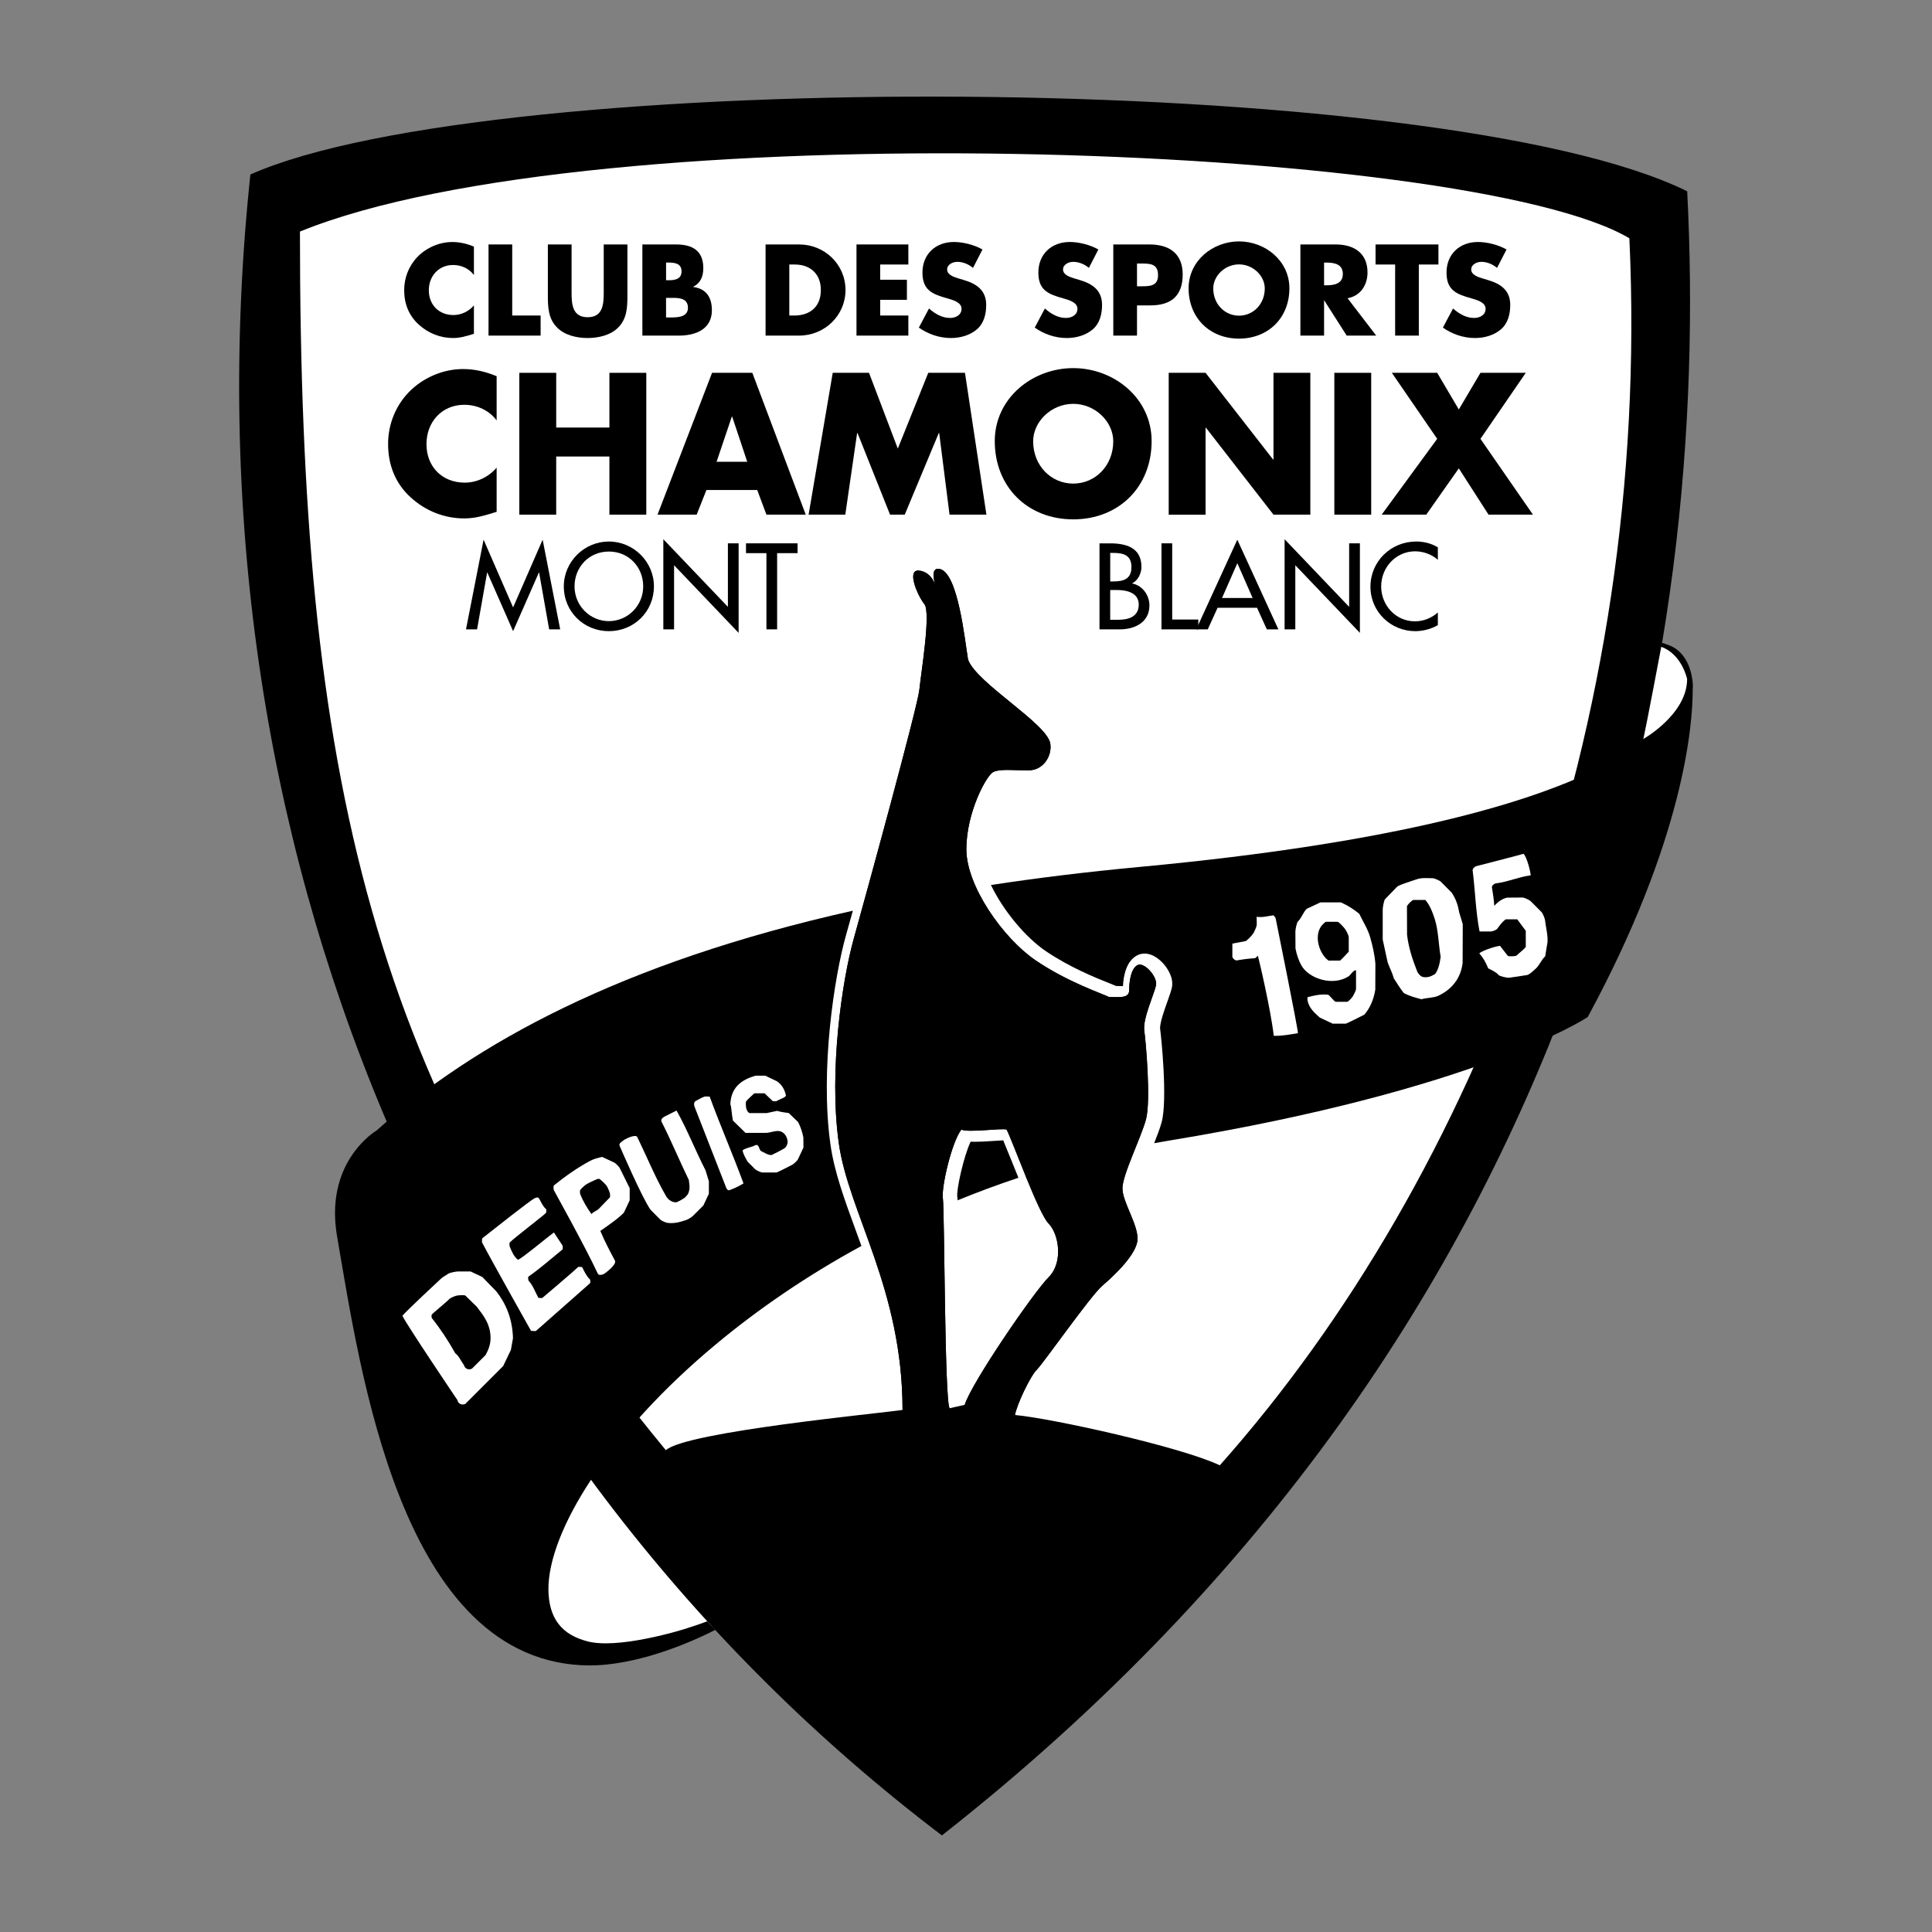
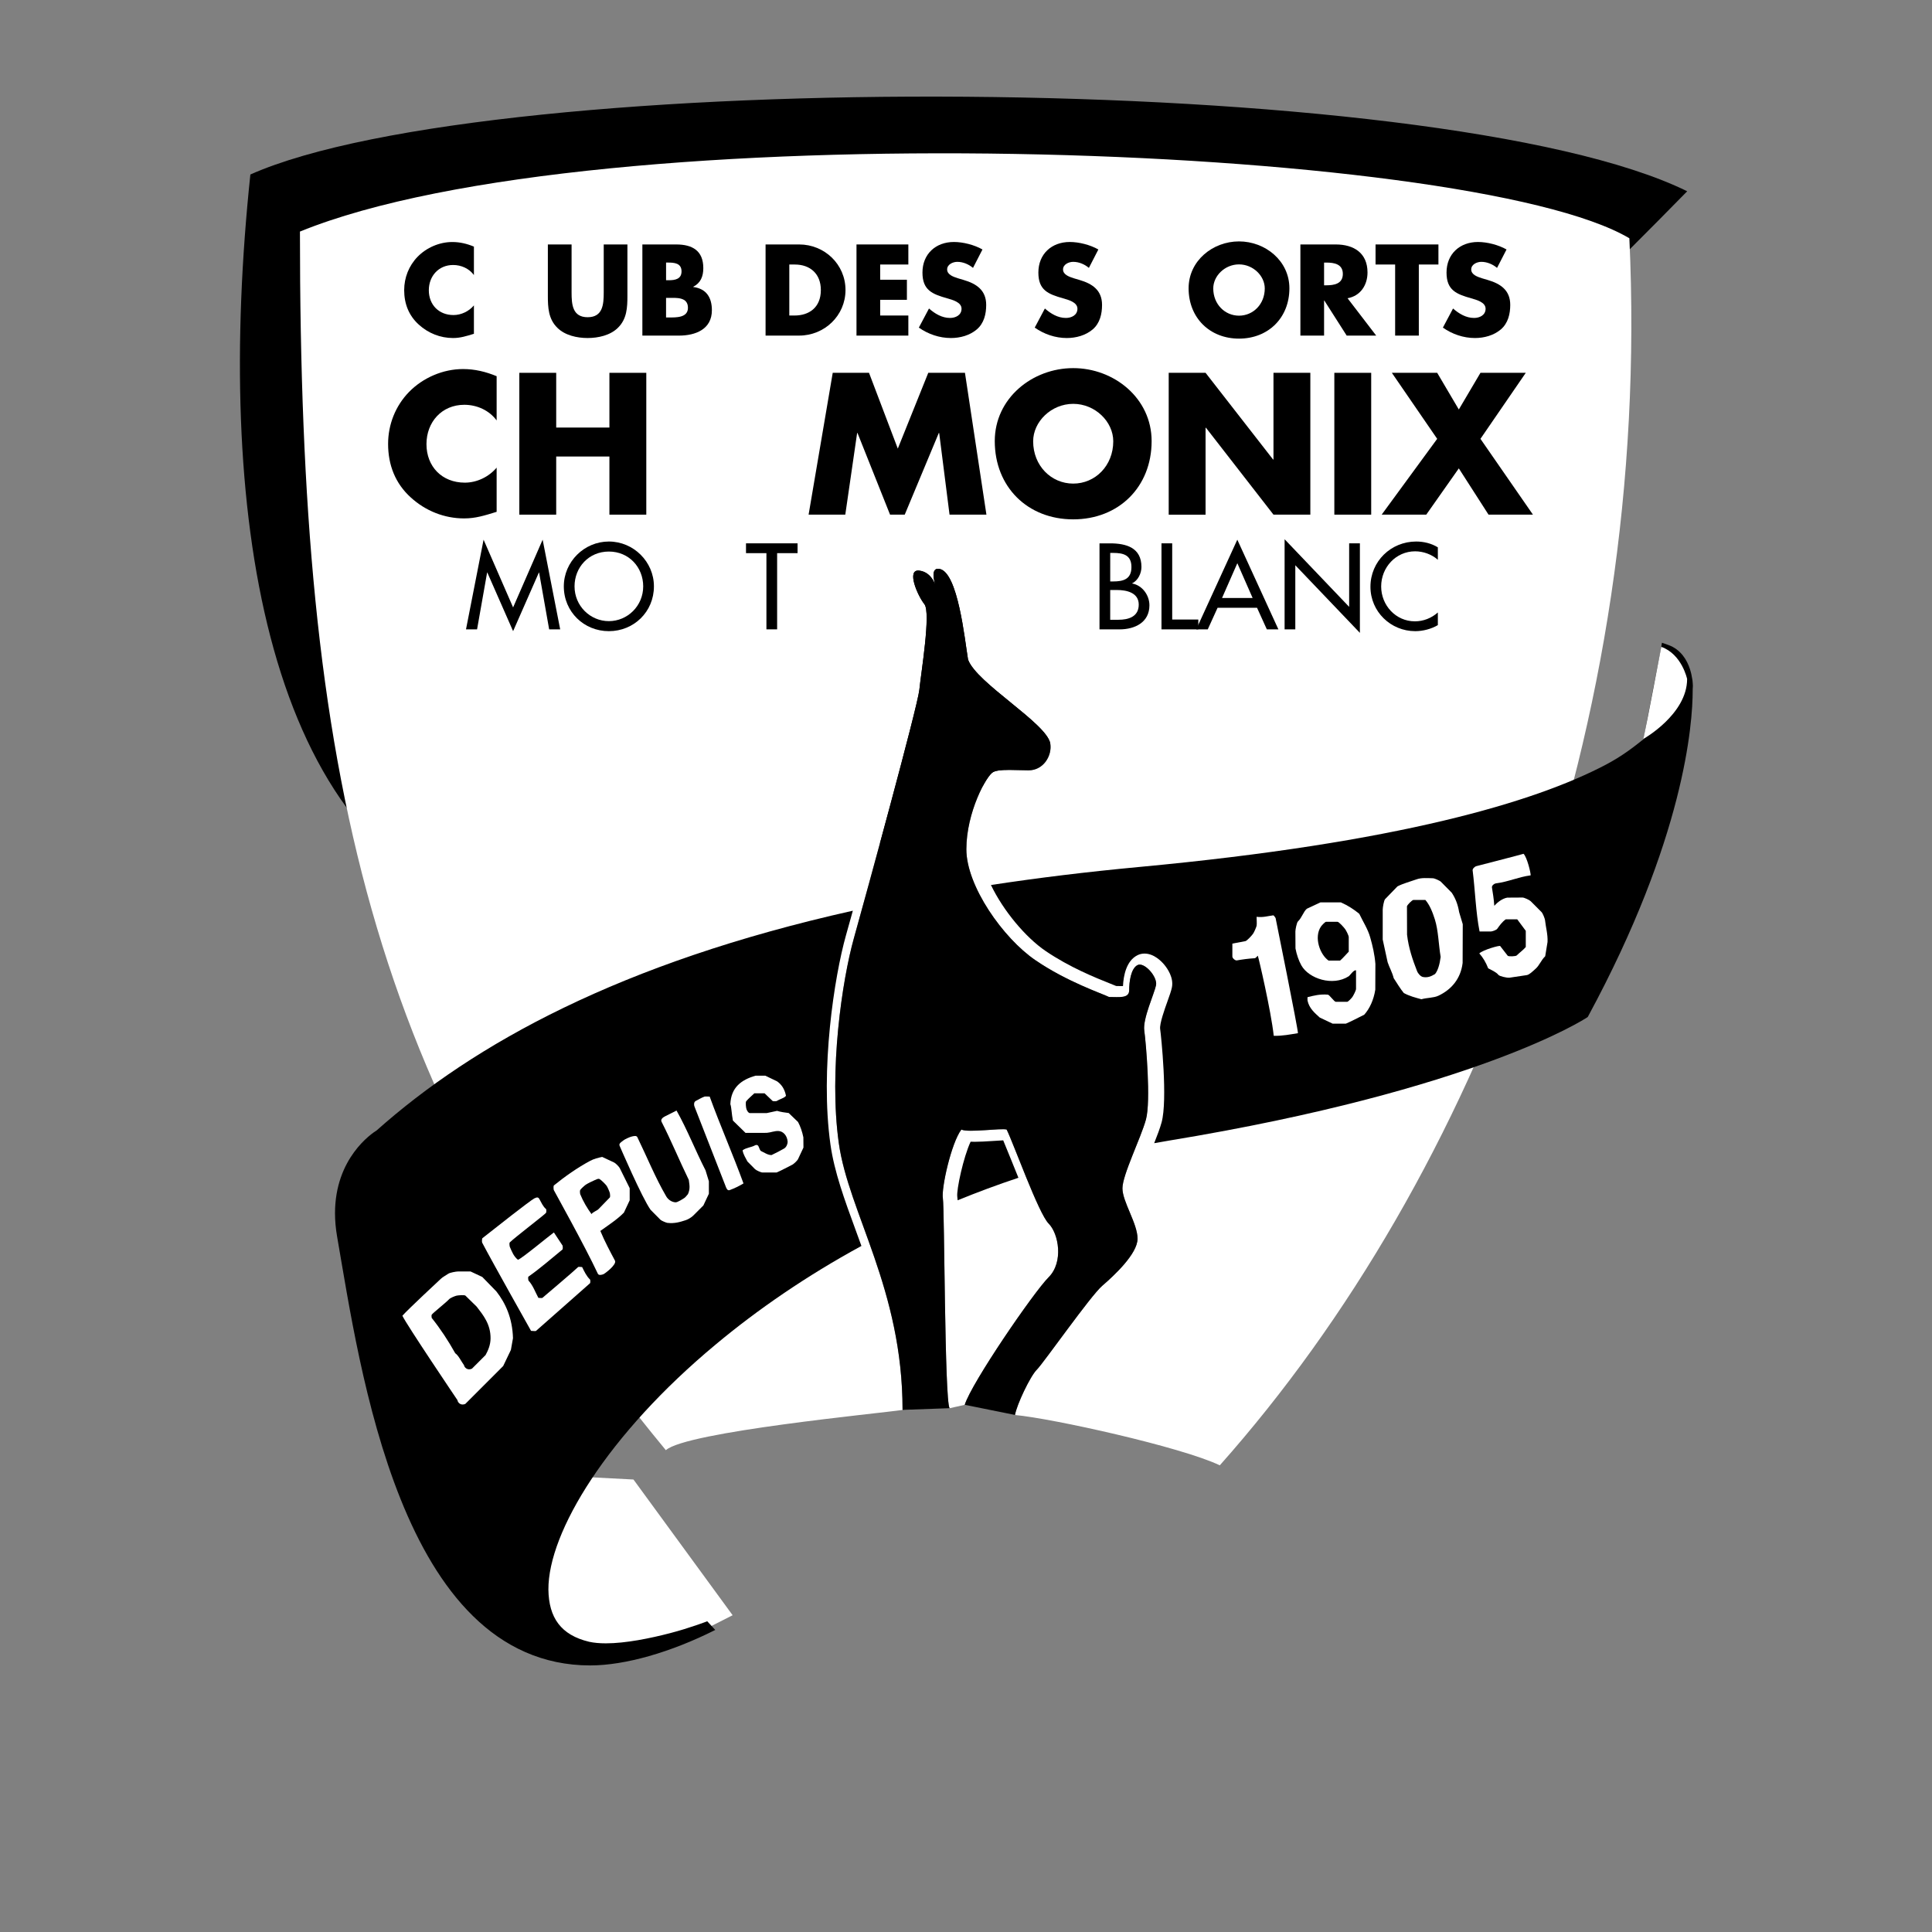
<svg xmlns="http://www.w3.org/2000/svg" version="1.1" id="Calque_1" x="0px" y="0px" width="100px" height="100px" viewBox="0 0 100 100" enable-background="new 0 0 100 100" xml:space="preserve">
  <rect x="0" y="0" width="100" height="100" fill="#808080" stroke="none" />
  <g>
    <polygon fill="#FFFFFF" points="26.753,76.266 32.788,76.579 37.921,83.604 36.418,84.366 31.26,85.581 28.105,84.654    27.742,80.548  " />
-     <path d="M12.959,9.032C25.471,3.472,74.458,3.571,87.329,9.9c1.217,23.632-4.536,58.358-38.576,85.101   C23.061,75.508,9.31,43.611,12.959,9.032z" />
+     <path d="M12.959,9.032C25.471,3.472,74.458,3.571,87.329,9.9C23.061,75.508,9.31,43.611,12.959,9.032z" />
    <g>
      <path fill="#FFFFFF" d="M84.336,12.333c-8.347-4.946-53.513-6.579-68.811-0.347c0,28.079,3.592,44.496,18.94,63.076    c1.042-0.956,11.121-1.911,12.25-2.084c0-6.257-2.796-10.197-3.301-13.815c-0.521-3.735,0.173-8.427,0.782-10.599    c0.607-2.172,3.301-11.991,3.388-12.858c0.087-0.871,0.607-3.998,0.262-4.432c-0.349-0.435-0.957-1.825-0.262-1.737    c0.694,0.087,0.869,0.869,0.869,0.869s-0.399-1.061,0.173-0.957c0.958,0.175,1.305,3.649,1.479,4.693    c0.434,1.216,4.082,3.301,4.256,4.344c0.104,0.624-0.347,1.389-1.128,1.389c-0.784,0-1.479-0.086-1.826,0.087    c-0.348,0.174-1.39,2.086-1.39,3.997s1.912,4.605,3.562,5.735c1.65,1.13,3.475,1.737,3.822,1.912c0.521,0,1.043,0.087,1.043-0.347    c0-0.435,0.087-1.13,0.434-1.305c0.348-0.174,1.042,0.607,0.957,1.043c-0.088,0.434-0.695,1.737-0.609,2.347    c0.087,0.607,0.348,3.648,0.087,4.604c-0.262,0.956-1.217,2.867-1.217,3.562c0,0.695,0.782,1.824,0.782,2.607    c0,0.781-1.217,1.911-1.824,2.434c-0.608,0.52-3.04,3.997-3.388,4.343c-0.349,0.348-1.044,1.823-1.131,2.346    c1.912,0.174,8.602,1.65,10.601,2.605C76.44,60.878,85.513,37.638,84.336,12.333z" />
    </g>
    <g>
      <path fill="#FFFFFF" d="M48.802,62.03c0.087,0.521,0.087,10.426,0.346,10.86l0.784-0.176c0.347-1.128,3.561-5.819,4.342-6.602    c0.783-0.782,0.522-2.259,0-2.781c-0.521-0.521-1.824-4.17-2.172-4.864c-0.259-0.087-1.996,0.174-2.344,0    C49.236,59.162,48.714,61.508,48.802,62.03z" />
    </g>
    <g>
      <path d="M24.53,14.236c-0.251-0.339-0.656-0.52-1.077-0.52c-0.751,0-1.257,0.576-1.257,1.308c0,0.745,0.513,1.283,1.277,1.283    c0.401,0,0.801-0.194,1.057-0.5v1.47c-0.406,0.124-0.701,0.219-1.083,0.219c-0.657,0-1.284-0.25-1.771-0.694    c-0.519-0.471-0.756-1.083-0.756-1.784c0-0.644,0.243-1.264,0.694-1.727c0.463-0.476,1.133-0.764,1.795-0.764    c0.395,0,0.758,0.087,1.121,0.238V14.236z" />
    </g>
    <g>
-       <path d="M26.512,16.331h1.47v1.04h-2.696v-4.718h1.226V16.331z" />
-     </g>
+       </g>
    <g>
      <path d="M32.475,12.653v2.652c0,0.607-0.024,1.208-0.495,1.665c-0.395,0.388-1.014,0.526-1.565,0.526s-1.17-0.138-1.563-0.526    c-0.47-0.457-0.495-1.058-0.495-1.665v-2.652h1.228v2.484c0,0.613,0.043,1.282,0.831,1.282c0.789,0,0.833-0.669,0.833-1.282    v-2.484H32.475z" />
    </g>
    <g>
      <path d="M33.249,17.371v-4.718h1.752c0.837,0,1.402,0.324,1.402,1.225c0,0.427-0.138,0.77-0.52,0.964v0.013    c0.676,0.087,0.964,0.544,0.964,1.202c0,0.988-0.846,1.314-1.709,1.314H33.249z M34.475,16.432h0.156    c0.362,0,0.977,0.019,0.977-0.501c0-0.57-0.607-0.513-1.008-0.513h-0.125V16.432z M34.475,14.505h0.138    c0.326,0,0.663-0.057,0.663-0.458c0-0.433-0.381-0.457-0.712-0.457h-0.088V14.505z" />
    </g>
    <g>
      <path d="M39.626,12.653h1.74c1.314,0,2.397,1.031,2.397,2.358s-1.09,2.359-2.397,2.359h-1.74V12.653z M40.854,16.331h0.275    c0.732,0,1.358-0.4,1.358-1.319c0-0.845-0.558-1.32-1.345-1.32h-0.288V16.331z" />
    </g>
    <g>
      <path d="M45.558,13.691v0.788h1.383v1.04h-1.383v0.812h1.458v1.04h-2.684v-4.718h2.684v1.038H45.558z" />
    </g>
    <g>
      <path d="M50.363,13.866c-0.226-0.188-0.515-0.313-0.813-0.313c-0.227,0-0.526,0.131-0.526,0.394c0,0.275,0.333,0.382,0.545,0.452    l0.312,0.093c0.657,0.193,1.164,0.526,1.164,1.289c0,0.47-0.111,0.951-0.488,1.271c-0.368,0.312-0.862,0.444-1.338,0.444    c-0.595,0-1.177-0.2-1.66-0.539l0.525-0.989c0.307,0.269,0.67,0.489,1.09,0.489c0.288,0,0.595-0.145,0.595-0.477    c0-0.344-0.482-0.462-0.745-0.539c-0.771-0.219-1.278-0.419-1.278-1.333c0-0.958,0.683-1.583,1.628-1.583    c0.475,0,1.058,0.149,1.478,0.388L50.363,13.866z" />
    </g>
    <g>
      <path d="M56.361,13.866c-0.225-0.188-0.512-0.313-0.814-0.313c-0.226,0-0.524,0.131-0.524,0.394c0,0.275,0.332,0.382,0.543,0.452    l0.313,0.093c0.657,0.193,1.163,0.526,1.163,1.289c0,0.47-0.111,0.951-0.486,1.271c-0.37,0.312-0.863,0.444-1.34,0.444    c-0.594,0-1.177-0.2-1.658-0.539l0.525-0.989c0.308,0.269,0.671,0.489,1.089,0.489c0.288,0,0.596-0.145,0.596-0.477    c0-0.344-0.482-0.462-0.745-0.539c-0.771-0.219-1.277-0.419-1.277-1.333c0-0.958,0.682-1.583,1.627-1.583    c0.478,0,1.058,0.149,1.478,0.388L56.361,13.866z" />
    </g>
    <g>
-       <path d="M57.624,12.653h1.878c1.013,0,1.714,0.468,1.714,1.551c0,1.113-0.601,1.603-1.67,1.603h-0.695v1.564h-1.227V12.653z     M58.851,14.818h0.206c0.445,0,0.883,0,0.883-0.576c0-0.594-0.406-0.602-0.883-0.602h-0.206V14.818z" />
-     </g>
+       </g>
    <g>
      <path d="M66.739,14.923c0,1.528-1.094,2.604-2.608,2.604s-2.609-1.076-2.609-2.604c0-1.427,1.251-2.428,2.609-2.428    S66.739,13.497,66.739,14.923z M62.798,14.93c0,0.815,0.601,1.409,1.333,1.409s1.333-0.594,1.333-1.409    c0-0.65-0.601-1.245-1.333-1.245S62.798,14.279,62.798,14.93z" />
    </g>
    <g>
      <path d="M71.232,17.371h-1.527l-1.158-1.815h-0.013v1.815h-1.226v-4.718h1.833c0.933,0,1.641,0.443,1.641,1.45    c0,0.652-0.363,1.215-1.033,1.334L71.232,17.371z M68.534,14.767h0.12c0.399,0,0.851-0.075,0.851-0.588s-0.451-0.588-0.851-0.588    h-0.12V14.767z" />
    </g>
    <g>
      <path d="M73.439,17.371h-1.227v-3.68h-1.014v-1.038h3.255v1.038h-1.015V17.371z" />
    </g>
    <g>
      <path d="M77.487,13.866c-0.226-0.188-0.514-0.313-0.814-0.313c-0.225,0-0.523,0.131-0.523,0.394c0,0.275,0.33,0.382,0.543,0.452    l0.313,0.093c0.658,0.193,1.164,0.526,1.164,1.289c0,0.47-0.113,0.951-0.488,1.271c-0.369,0.312-0.863,0.444-1.34,0.444    c-0.595,0-1.177-0.2-1.658-0.539l0.525-0.989c0.308,0.269,0.671,0.489,1.09,0.489c0.288,0,0.595-0.145,0.595-0.477    c0-0.344-0.482-0.462-0.744-0.539c-0.771-0.219-1.278-0.419-1.278-1.333c0-0.958,0.683-1.583,1.627-1.583    c0.476,0,1.058,0.149,1.479,0.388L77.487,13.866z" />
    </g>
    <g>
      <path d="M25.706,21.761c-0.389-0.526-1.021-0.809-1.674-0.809c-1.168,0-1.958,0.896-1.958,2.036c0,1.158,0.799,1.994,1.987,1.994    c0.624,0,1.246-0.301,1.645-0.778v2.288c-0.632,0.194-1.09,0.341-1.684,0.341c-1.023,0-1.997-0.389-2.756-1.081    c-0.807-0.729-1.178-1.684-1.178-2.776c0-1.001,0.38-1.965,1.081-2.686c0.722-0.74,1.763-1.188,2.794-1.188    c0.614,0,1.177,0.136,1.743,0.37V21.761z" />
    </g>
    <g>
      <path d="M31.543,22.13v-2.833h1.909v7.341h-1.909v-3.009h-2.754v3.009H26.88v-7.341h1.909v2.833H31.543z" />
    </g>
    <g>
-       <path d="M36.564,25.363l-0.505,1.275h-2.026l2.823-7.341h2.084l2.765,7.341H39.67l-0.476-1.275H36.564z M37.898,21.565h-0.019    l-0.789,2.337h1.587L37.898,21.565z" />
-     </g>
+       </g>
    <g>
      <path d="M43.102,19.297h1.878l1.49,3.923l1.577-3.923h1.899l1.111,7.341h-1.909l-0.536-4.226h-0.02l-1.763,4.226h-0.76    l-1.685-4.226h-0.019l-0.613,4.226h-1.899L43.102,19.297z" />
    </g>
    <g>
      <path d="M59.608,22.831c0,2.376-1.703,4.051-4.059,4.051s-4.06-1.675-4.06-4.051c0-2.22,1.946-3.777,4.06-3.777    C57.662,19.053,59.608,20.611,59.608,22.831z M53.476,22.841c0,1.266,0.935,2.19,2.074,2.19c1.139,0,2.072-0.925,2.072-2.19    c0-1.013-0.934-1.938-2.072-1.938C54.41,20.904,53.476,21.828,53.476,22.841z" />
    </g>
    <g>
      <path d="M60.492,19.297H62.4l3.495,4.488h0.02v-4.488h1.908v7.341h-1.908L62.42,22.14H62.4v4.499h-1.908V19.297z" />
    </g>
    <g>
      <path d="M70.973,26.638h-1.908v-7.341h1.908V26.638z" />
    </g>
    <g>
      <path d="M72.042,19.297h2.347l1.119,1.898l1.12-1.898h2.346l-2.346,3.417l2.717,3.924h-2.299l-1.538-2.395l-1.685,2.395h-2.308    l2.873-3.924L72.042,19.297z" />
    </g>
    <g>
      <path d="M25.224,29.635h-0.011l-0.52,2.94h-0.573l0.91-4.641l1.528,3.506l1.529-3.506l0.908,4.641h-0.571l-0.52-2.94h-0.012    l-1.334,3.034L25.224,29.635z" />
    </g>
    <g>
      <path d="M33.847,30.35c0,1.322-1.044,2.319-2.332,2.319c-1.286,0-2.332-0.997-2.332-2.319c0-1.275,1.057-2.321,2.332-2.321    S33.847,29.074,33.847,30.35z M33.292,30.35c0-0.981-0.731-1.802-1.777-1.802c-1.045,0-1.777,0.821-1.777,1.802    c0,1.015,0.815,1.8,1.777,1.8C32.478,32.149,33.292,31.365,33.292,30.35z" />
    </g>
    <g>
-       <path d="M34.335,27.911l3.341,3.5v-3.288h0.555v4.634l-3.341-3.5v3.318h-0.556V27.911z" />
-     </g>
+       </g>
    <g>
      <path d="M40.224,32.575h-0.554v-3.944h-1.057v-0.508h2.669v0.508h-1.058V32.575z" />
    </g>
    <g>
      <path d="M56.91,28.124h0.542c0.84,0,1.629,0.219,1.629,1.222c0,0.324-0.176,0.702-0.478,0.844v0.012    c0.525,0.095,0.891,0.608,0.891,1.128c0,0.891-0.762,1.246-1.546,1.246H56.91V28.124z M57.464,30.096h0.142    c0.526,0,0.957-0.106,0.957-0.745c0-0.626-0.426-0.732-0.945-0.732h-0.153V30.096z M57.464,32.079h0.425    c0.515,0,1.052-0.153,1.052-0.785c0-0.626-0.638-0.756-1.135-0.756h-0.342V32.079z" />
    </g>
    <g>
      <path d="M60.672,32.067h1.352v0.508h-1.906v-4.452h0.555V32.067z" />
    </g>
    <g>
      <path d="M63.022,31.458l-0.508,1.117h-0.597l2.126-4.641l2.126,4.641h-0.598l-0.507-1.117H63.022z M64.044,29.151l-0.791,1.8    h1.582L64.044,29.151z" />
    </g>
    <g>
      <path d="M66.491,27.911l3.341,3.5v-3.288h0.556v4.634l-3.343-3.5v3.318h-0.554V27.911z" />
    </g>
    <g>
      <path d="M74.423,28.974c-0.319-0.283-0.757-0.438-1.176-0.438c-0.997,0-1.758,0.833-1.758,1.819c0,0.974,0.755,1.805,1.746,1.805    c0.438,0,0.857-0.165,1.188-0.459v0.655c-0.343,0.202-0.778,0.313-1.169,0.313c-1.27,0-2.32-1.009-2.32-2.297    c0-1.315,1.058-2.343,2.368-2.343c0.389,0,0.785,0.095,1.121,0.301V28.974z" />
    </g>
    <path d="M52.537,73.237c0.087-0.522,0.782-1.998,1.131-2.346c0.348-0.346,2.779-3.823,3.388-4.343   c0.607-0.522,1.824-1.652,1.824-2.434c0-0.783-0.782-1.912-0.782-2.607c0-0.694,0.955-2.605,1.217-3.562   c0.261-0.955,0-3.996-0.087-4.604c-0.086-0.609,0.521-1.913,0.609-2.347c0.085-0.436-0.609-1.217-0.957-1.043   c-0.347,0.175-0.434,0.87-0.434,1.305c0,0.434-0.521,0.347-1.043,0.347c-0.348-0.175-2.172-0.781-3.822-1.912   c-1.65-1.129-3.562-3.824-3.562-5.735s1.042-3.823,1.39-3.997c0.348-0.173,1.042-0.087,1.826-0.087   c0.781,0,1.231-0.766,1.128-1.389c-0.174-1.043-3.822-3.128-4.256-4.344c-0.174-1.044-0.521-4.518-1.479-4.693   c-0.572-0.104-0.173,0.957-0.173,0.957s-0.175-0.782-0.869-0.869c-0.695-0.088-0.087,1.302,0.262,1.737   c0.346,0.434-0.175,3.561-0.262,4.432c-0.087,0.867-2.781,10.686-3.388,12.858c-0.609,2.172-1.304,6.863-0.782,10.599   c0.504,3.618,3.301,7.559,3.301,13.815l2.433-0.087c-0.259-0.435-0.259-10.34-0.346-10.86c-0.088-0.522,0.434-2.868,0.957-3.562   c0.348,0.174,2.085-0.087,2.344,0c0.348,0.694,1.651,4.344,2.172,4.864c0.522,0.522,0.783,1.999,0,2.781   c-0.781,0.782-3.995,5.474-4.342,6.602L52.537,73.237z" />
    <path d="M87.622,35.492c0-0.005-0.001-0.045-0.005-0.108c-0.005-0.128-0.021-0.209-0.027-0.239   c-0.021-0.146-0.058-0.326-0.122-0.521c-0.148-0.454-0.466-1.011-1.121-1.242l-0.326-0.114l-0.053,0.338   c-0.001,0.002-0.202,1.03-0.419,2.132c-0.193,0.977-0.389,2.052-0.48,2.523c-0.53,0.42-1.091,0.865-1.966,1.327   c-3.666,1.925-10.717,4.033-24.116,5.284c-2.722,0.254-5.283,0.568-7.696,0.936c0.643,1.336,1.791,2.708,2.827,3.414   c1.255,0.853,2.604,1.392,3.328,1.681c0.135,0.055,0.241,0.096,0.325,0.132c0.038,0.001,0.076,0.002,0.115,0.003   c0.066,0.001,0.132,0.003,0.194,0.003c0.016,0,0.03,0,0.045-0.001c0.026-0.545,0.174-1.311,0.748-1.597   c0.113-0.058,0.238-0.086,0.368-0.086c0.492,0,0.883,0.407,1.027,0.583c0.151,0.182,0.49,0.659,0.39,1.166   c-0.037,0.183-0.122,0.419-0.229,0.719c-0.146,0.406-0.418,1.164-0.38,1.438c0.05,0.34,0.396,3.666,0.074,4.834   c-0.083,0.303-0.224,0.674-0.383,1.074c0.256-0.046,0.512-0.091,0.77-0.134c15.934-2.622,21.571-6.332,21.61-6.358l0.061-0.04   l0.034-0.062c4.969-9.198,5.398-15.09,5.398-16.847c0-0.017,0-0.032,0-0.048c0.005-0.055,0.009-0.109,0.009-0.164   c0-0.005,0-0.008,0-0.01v-0.005V35.492z M86.872,36.234c-0.165,0.376-0.429,0.762-0.705,1.087c-0.095,0.113-0.19,0.219-0.282,0.317   c0.19-1.091,0.463-2.779,0.586-3.542c0.223,0.181,0.362,0.442,0.451,0.708c0.054,0.163,0.084,0.319,0.103,0.443   c0.003,0.036,0.011,0.144,0.014,0.333C87.023,35.741,86.981,35.963,86.872,36.234z M51.926,59.024   c-0.141,0.006-0.313,0.018-0.492,0.03l-0.069,0.004c-0.325,0.021-0.639,0.041-0.913,0.041c-0.076,0-0.146-0.002-0.213-0.005   c-0.375,0.799-0.738,2.498-0.691,2.843c0.007,0.039,0.013,0.101,0.019,0.19c1.018-0.416,2.066-0.807,3.146-1.166   c-0.113-0.276-0.233-0.572-0.362-0.896C52.191,59.672,52.04,59.293,51.926,59.024z M42.984,59.241   c-0.546-3.883,0.203-8.704,0.804-10.832c0.104-0.367,0.224-0.796,0.355-1.271c-12.049,2.695-19.617,6.897-24.652,11.376   c-0.25,0.153-2.148,1.428-2.151,4.279c0,0.379,0.034,0.783,0.109,1.217c0.593,3.41,1.41,8.917,3.29,13.596   c0.941,2.34,2.147,4.478,3.746,6.043c1.594,1.565,3.596,2.553,6.057,2.553h0.009c1.796,0,4.165-0.676,6.47-1.836l-0.414-0.449   c-0.001,0-0.903,0.35-1.922,0.614c-1.018,0.266-2.303,0.529-3.326,0.528c-0.322,0-0.618-0.026-0.866-0.081   c-1.464-0.349-2.087-1.25-2.108-2.699c-0.018-2.978,3.071-8.041,8.655-12.685c2.159-1.802,4.688-3.547,7.547-5.104   c-0.102-0.282-0.203-0.561-0.304-0.835C43.718,62.113,43.183,60.654,42.984,59.241z" />
    <path fill="#FFFFFF" d="M87.325,35.144c0,0-0.268-1.282-1.338-1.664c0,0-0.761,4.023-0.926,4.768   C85.062,38.248,87.325,36.975,87.325,35.144z" />
    <path fill="#FFFFFF" d="M30.131,65.583c-0.045,0-0.184-0.024-0.208,0c-0.186,0.188-1.848,1.594-1.848,1.594   c-0.02,0.02-0.152,0-0.208,0c-0.161-0.295-0.277-0.64-0.511-0.893c-0.01-0.012-0.038-0.183-0.002-0.207   c0.607-0.427,1.177-0.929,1.757-1.401c0.029-0.023,0.017-0.192,0.007-0.206l-0.449-0.679c-0.253,0.18-1.686,1.374-1.861,1.414   c-0.22-0.173-0.309-0.417-0.42-0.669c-0.009-0.021-0.037-0.194-0.002-0.229c0.254-0.253,1.827-1.451,1.878-1.533   c0.018-0.028,0.02-0.176,0-0.192c-0.163-0.136-0.241-0.335-0.349-0.525c-0.045-0.08-0.105-0.108-0.259-0.028   c-0.221,0.116-2.013,1.527-2.69,2.062c-0.011,0.01-0.037,0.174-0.003,0.24c0.558,1.062,2.524,4.554,2.524,4.554   c0.095,0,0.232,0.025,0.259,0l2.795-2.467c0.019-0.019,0.018-0.171,0-0.188C30.36,66.059,30.245,65.815,30.131,65.583z" />
    <path fill="#FFFFFF" d="M41.306,58.074l-0.483-0.464c-0.211-0.026-0.414-0.055-0.603-0.112l-0.533,0.115h-0.872   c-0.082,0-0.144-0.119-0.176-0.199c-0.028-0.068-0.06-0.363-0.014-0.417c0.123-0.145,0.278-0.271,0.419-0.408h0.53l0.417,0.398   c0.024,0.021,0.192,0.016,0.216,0c0.151-0.098,0.425-0.166,0.475-0.273c-0.074-0.37-0.249-0.597-0.466-0.747l-0.604-0.289h-0.506   c-0.722,0.208-1.272,0.6-1.303,1.476c0.058,0.141,0.067,0.525,0.132,0.846l0.654,0.639l1.099-0.003   c0.203-0.016,0.403-0.105,0.605-0.095c0.252,0.013,0.452,0.243,0.475,0.554c0.006,0.082-0.048,0.272-0.18,0.351   c-0.183,0.107-0.411,0.224-0.653,0.34c-0.192,0.002-0.352-0.118-0.539-0.205c-0.067-0.03-0.09-0.161-0.143-0.259   c-0.036-0.067-0.118-0.07-0.166-0.043c-0.203,0.115-0.457,0.115-0.651,0.261c0.035,0.225,0.167,0.405,0.25,0.578l0.395,0.399   c0.055,0.056,0.304,0.171,0.38,0.171h0.737c0.274-0.116,0.54-0.269,0.818-0.406c0.065-0.032,0.252-0.208,0.285-0.276l0.285-0.607   l-0.004-0.53C41.523,58.578,41.428,58.298,41.306,58.074z" />
    <path fill="#FFFFFF" d="M35.017,57.482l-0.604,0.304c-0.084,0.045-0.239,0.143-0.169,0.28c0.499,0.977,0.927,2.018,1.408,3.006   c0.028,0.241,0.09,0.448-0.048,0.745c0.01-0.021-0.114,0.142-0.167,0.18c-0.083,0.057-0.367,0.24-0.471,0.235   c-0.207-0.011-0.39-0.148-0.48-0.304c-0.562-0.963-0.999-2.042-1.496-3.066c-0.049-0.101-0.193-0.056-0.282-0.038   c-0.097,0.018-0.384,0.148-0.458,0.215c-0.078,0.069-0.244,0.145-0.173,0.281c0,0,1.153,2.682,1.598,3.301l0.51,0.514   c0.055,0.055,0.301,0.153,0.355,0.16c0.378,0.045,0.659-0.044,0.955-0.14c0.114-0.036,0.288-0.138,0.389-0.238l0.522-0.522   l0.285-0.606v-0.646l-0.173-0.567C35.999,59.565,35.57,58.46,35.017,57.482z" />
    <path fill="#FFFFFF" d="M36.462,56.76c-0.096,0.031-0.367,0.178-0.457,0.229c-0.098,0.056-0.09,0.205-0.059,0.284l1.6,4.096   c0.037,0.095,0.089,0.28,0.221,0.231c0.252-0.094,0.483-0.205,0.716-0.346c-0.553-1.519-1.204-2.992-1.75-4.495   C36.644,56.76,36.502,56.745,36.462,56.76z" />
    <path fill="#FFFFFF" d="M25.692,66.844l-0.729-0.749l-0.607-0.284H23.71c-0.099,0-0.417,0.057-0.503,0.115   c-0.129,0.089-0.296,0.172-0.397,0.272c0,0-1.697,1.578-1.982,1.904c0.185,0.42,2.853,4.374,2.853,4.374   c0.002,0.096,0.157,0.304,0.406,0.188l1.958-1.959l0.399-0.834l0.108-0.607C26.523,68.228,26.169,67.454,25.692,66.844z    M25.133,70.137l-0.705,0.705c-0.249,0.116-0.403-0.091-0.406-0.171c-0.186-0.268-0.286-0.505-0.46-0.629   c-0.371-0.663-0.766-1.263-1.217-1.827c-0.006-0.008-0.017-0.138,0-0.166c0.051-0.083,0.753-0.638,0.898-0.799   c0.064-0.072,0.312-0.171,0.392-0.188c0.087-0.019,0.409-0.045,0.456,0l0.584,0.572c0.342,0.445,0.724,0.91,0.716,1.647   C25.387,69.61,25.269,69.891,25.133,70.137z" />
    <path fill="#FFFFFF" d="M32.077,60.458c-0.033-0.067-0.214-0.251-0.283-0.283l-0.625-0.293c-0.204,0.042-0.428,0.1-0.616,0.199   c-0.675,0.363-1.312,0.812-1.881,1.275c-0.034,0.027-0.021,0.2-0.008,0.241c0.009,0.027,1.601,2.879,2.279,4.328   c0.047,0.101,0.194,0.062,0.282,0.031c0.075-0.025,0.713-0.502,0.605-0.706c-0.255-0.479-0.53-0.992-0.757-1.537   c0.444-0.318,0.885-0.604,1.22-0.948l0.299-0.637v-0.63L32.077,60.458z M31.566,61.978l-0.58,0.599   c-0.094,0.098-0.284,0.144-0.371,0.263c-0.221-0.304-0.427-0.644-0.586-1.035c-0.008-0.02-0.02-0.171,0-0.206   c0.038-0.067,0.224-0.233,0.289-0.278c0.083-0.058,0.357-0.195,0.453-0.232c0.083-0.031,0.182-0.104,0.265-0.059   c0.084,0.046,0.302,0.263,0.36,0.343c0.048,0.064,0.148,0.299,0.17,0.379C31.578,61.792,31.589,61.954,31.566,61.978z" />
    <path fill="#FFFFFF" d="M75.142,46.207l-0.561-0.567c-0.061-0.061-0.334-0.179-0.401-0.181c-0.327-0.01-0.607-0.034-0.854,0.054   c-0.343,0.122-0.703,0.215-0.993,0.365l-0.639,0.66c-0.066,0.069-0.125,0.436-0.125,0.545v1.548l0.254,1.171   c0.087,0.266,0.233,0.509,0.316,0.83c0.167,0.252,0.336,0.542,0.521,0.766c0.291,0.16,0.609,0.241,0.912,0.323   c0.283-0.084,0.631-0.064,0.883-0.184c0.654-0.308,1.15-0.863,1.25-1.693l0.007-2.007l-0.188-0.628   C75.458,46.803,75.33,46.49,75.142,46.207z M74.277,50.416c-0.216,0.131-0.384,0.194-0.619,0.154   c-0.122-0.021-0.259-0.171-0.314-0.313c-0.222-0.569-0.436-1.185-0.515-1.877l-0.005-1.464c0-0.066,0.268-0.335,0.334-0.335h0.619   c0.223,0.259,0.367,0.616,0.49,1.004c0.184,0.582,0.191,1.291,0.301,1.946C74.521,49.911,74.42,50.249,74.277,50.416z" />
    <path fill="#FFFFFF" d="M70.355,47.298c-0.268-0.221-0.584-0.43-0.952-0.591h-1.057l-0.705,0.33   c-0.185,0.162-0.249,0.453-0.462,0.659c-0.057,0.055-0.13,0.409-0.13,0.517l0.005,0.879c0.06,0.315,0.167,0.633,0.307,0.88   c0.387,0.684,1.623,1.091,2.447,0.56c0.069-0.044,0.266-0.351,0.38-0.305v0.958c0,0.084-0.138,0.344-0.188,0.418   c-0.041,0.059-0.218,0.251-0.273,0.251h-0.585c-0.083,0-0.33-0.365-0.413-0.371c-0.413-0.035-0.73,0.05-1.052,0.13   c0,0.028-0.007,0.143,0.001,0.179c0.086,0.401,0.371,0.639,0.63,0.874l0.667,0.317h0.688c0.302-0.127,0.598-0.289,0.95-0.463   c0.274-0.304,0.491-0.766,0.572-1.295l0.005-1.337c-0.04-0.488-0.144-0.936-0.27-1.375C70.799,48.086,70.559,47.723,70.355,47.298z    M69.812,49.257c-0.153,0.155-0.291,0.326-0.449,0.462h-0.597c-0.444-0.307-0.767-1.199-0.397-1.756   c0.04-0.061,0.217-0.252,0.271-0.252h0.585c0.08,0,0.334,0.29,0.397,0.376c0.055,0.073,0.189,0.335,0.189,0.419V49.257z" />
    <path fill="#FFFFFF" d="M79.969,47.619c-0.009-0.077-0.117-0.35-0.179-0.41l-0.564-0.565c-0.061-0.062-0.334-0.188-0.418-0.188   l-0.794,0.005c-0.253,0.047-0.498,0.233-0.67,0.422c-0.024-0.374-0.078-0.67-0.121-0.948c-0.016-0.105,0.127-0.203,0.197-0.211   c0.649-0.08,1.16-0.331,1.806-0.416c0.014-0.113-0.188-0.943-0.367-1.116c-0.068,0.028-2.435,0.637-2.435,0.637   c-0.095,0.022-0.21,0.139-0.201,0.218c0.132,1.039,0.162,2.174,0.359,3.165h0.594c0.059,0,0.273-0.071,0.321-0.138   c0.119-0.165,0.248-0.356,0.441-0.49h0.594l0.442,0.595v0.839c-0.136,0.158-0.317,0.286-0.473,0.438   c-0.047,0.045-0.423,0.063-0.463,0.012l-0.389-0.502c-0.033-0.044-0.886,0.197-1.081,0.382c0.192,0.211,0.343,0.471,0.46,0.771   c0.18,0.101,0.401,0.182,0.532,0.342c0.058,0.07,0.43,0.156,0.563,0.145l0.903-0.135c0.134-0.021,0.311-0.2,0.45-0.323   c0.207-0.18,0.291-0.449,0.503-0.653l0.121-0.737C80.12,48.364,80.01,48,79.969,47.619z" />
    <path fill="#FFFFFF" d="M66.025,47.52c-0.001-0.006-0.088-0.146-0.123-0.142c-0.277,0.035-0.528,0.119-0.861,0.076   c0,0.098,0.02,0.378,0,0.466c-0.02,0.088-0.135,0.346-0.188,0.418c-0.064,0.087-0.307,0.359-0.397,0.377l-0.669,0.125v0.669   c0,0.091,0.149,0.215,0.227,0.202c0.289-0.051,0.606-0.095,0.94-0.114c0.034-0.002,0.121-0.104,0.15-0.129   c0.037,0.084,0.68,2.831,0.825,4.146c0.463,0.01,0.841-0.072,1.252-0.136C67.202,53.332,66.025,47.52,66.025,47.52z" />
  </g>
</svg>